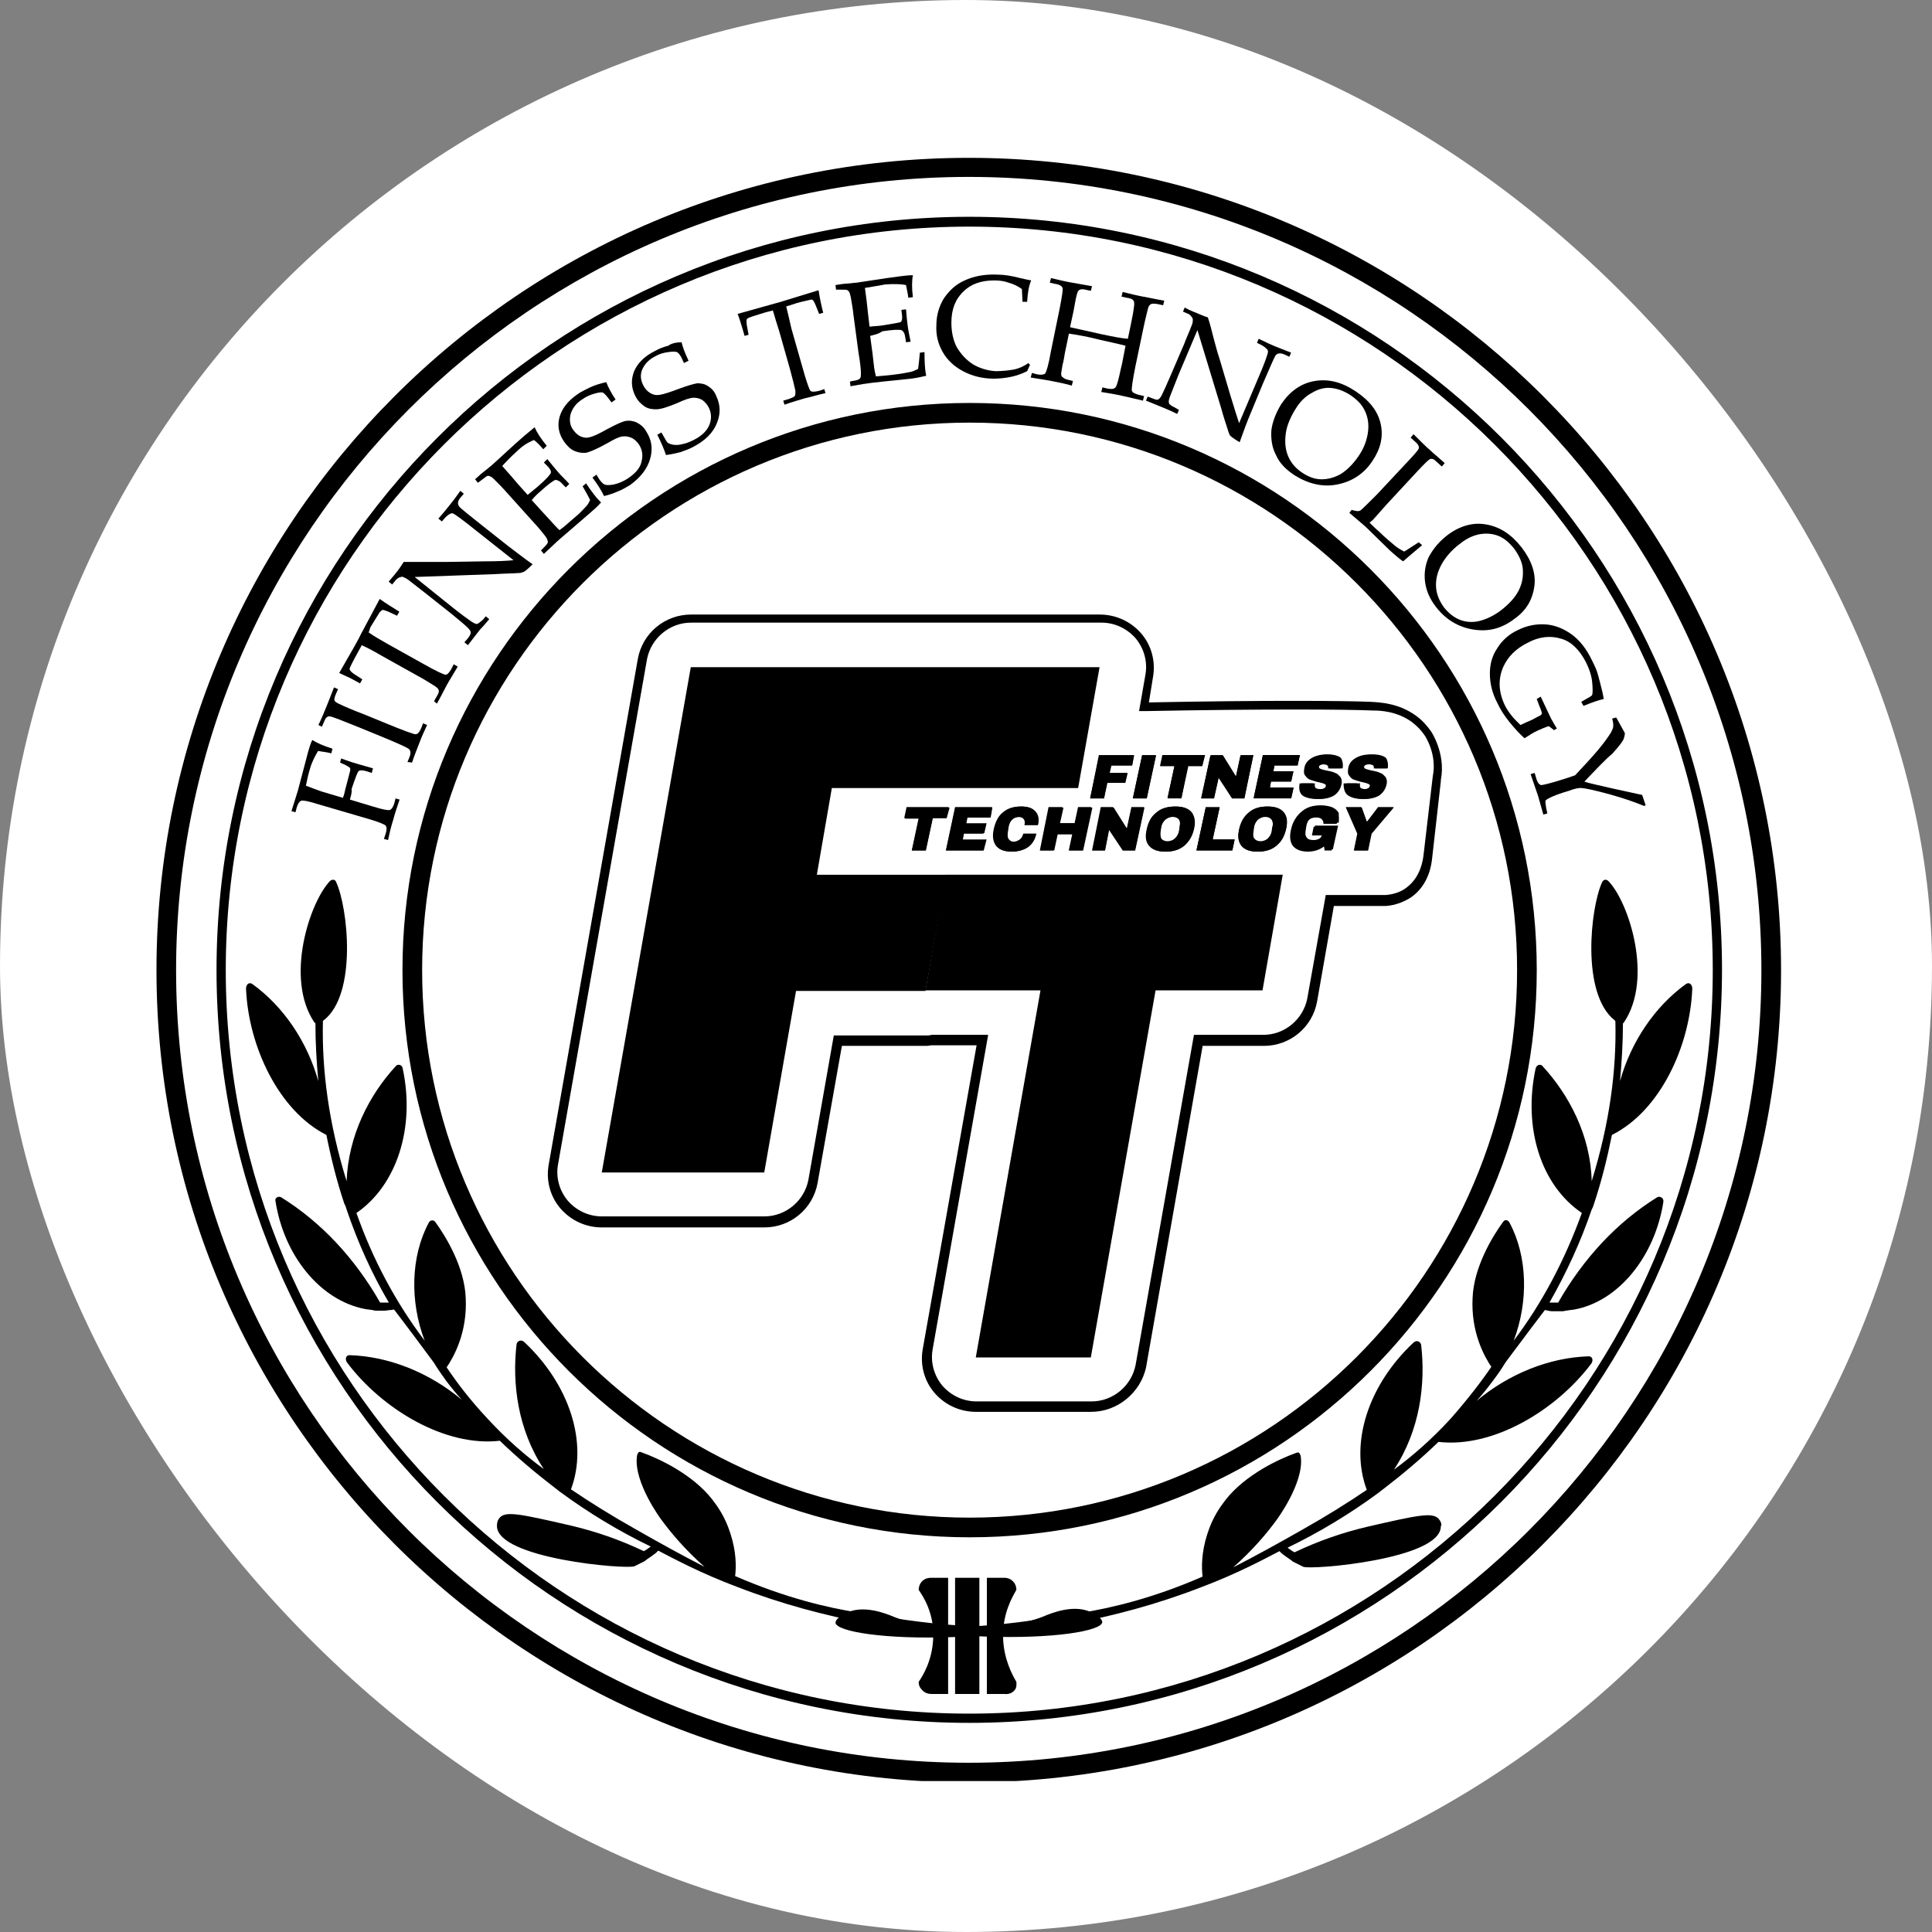
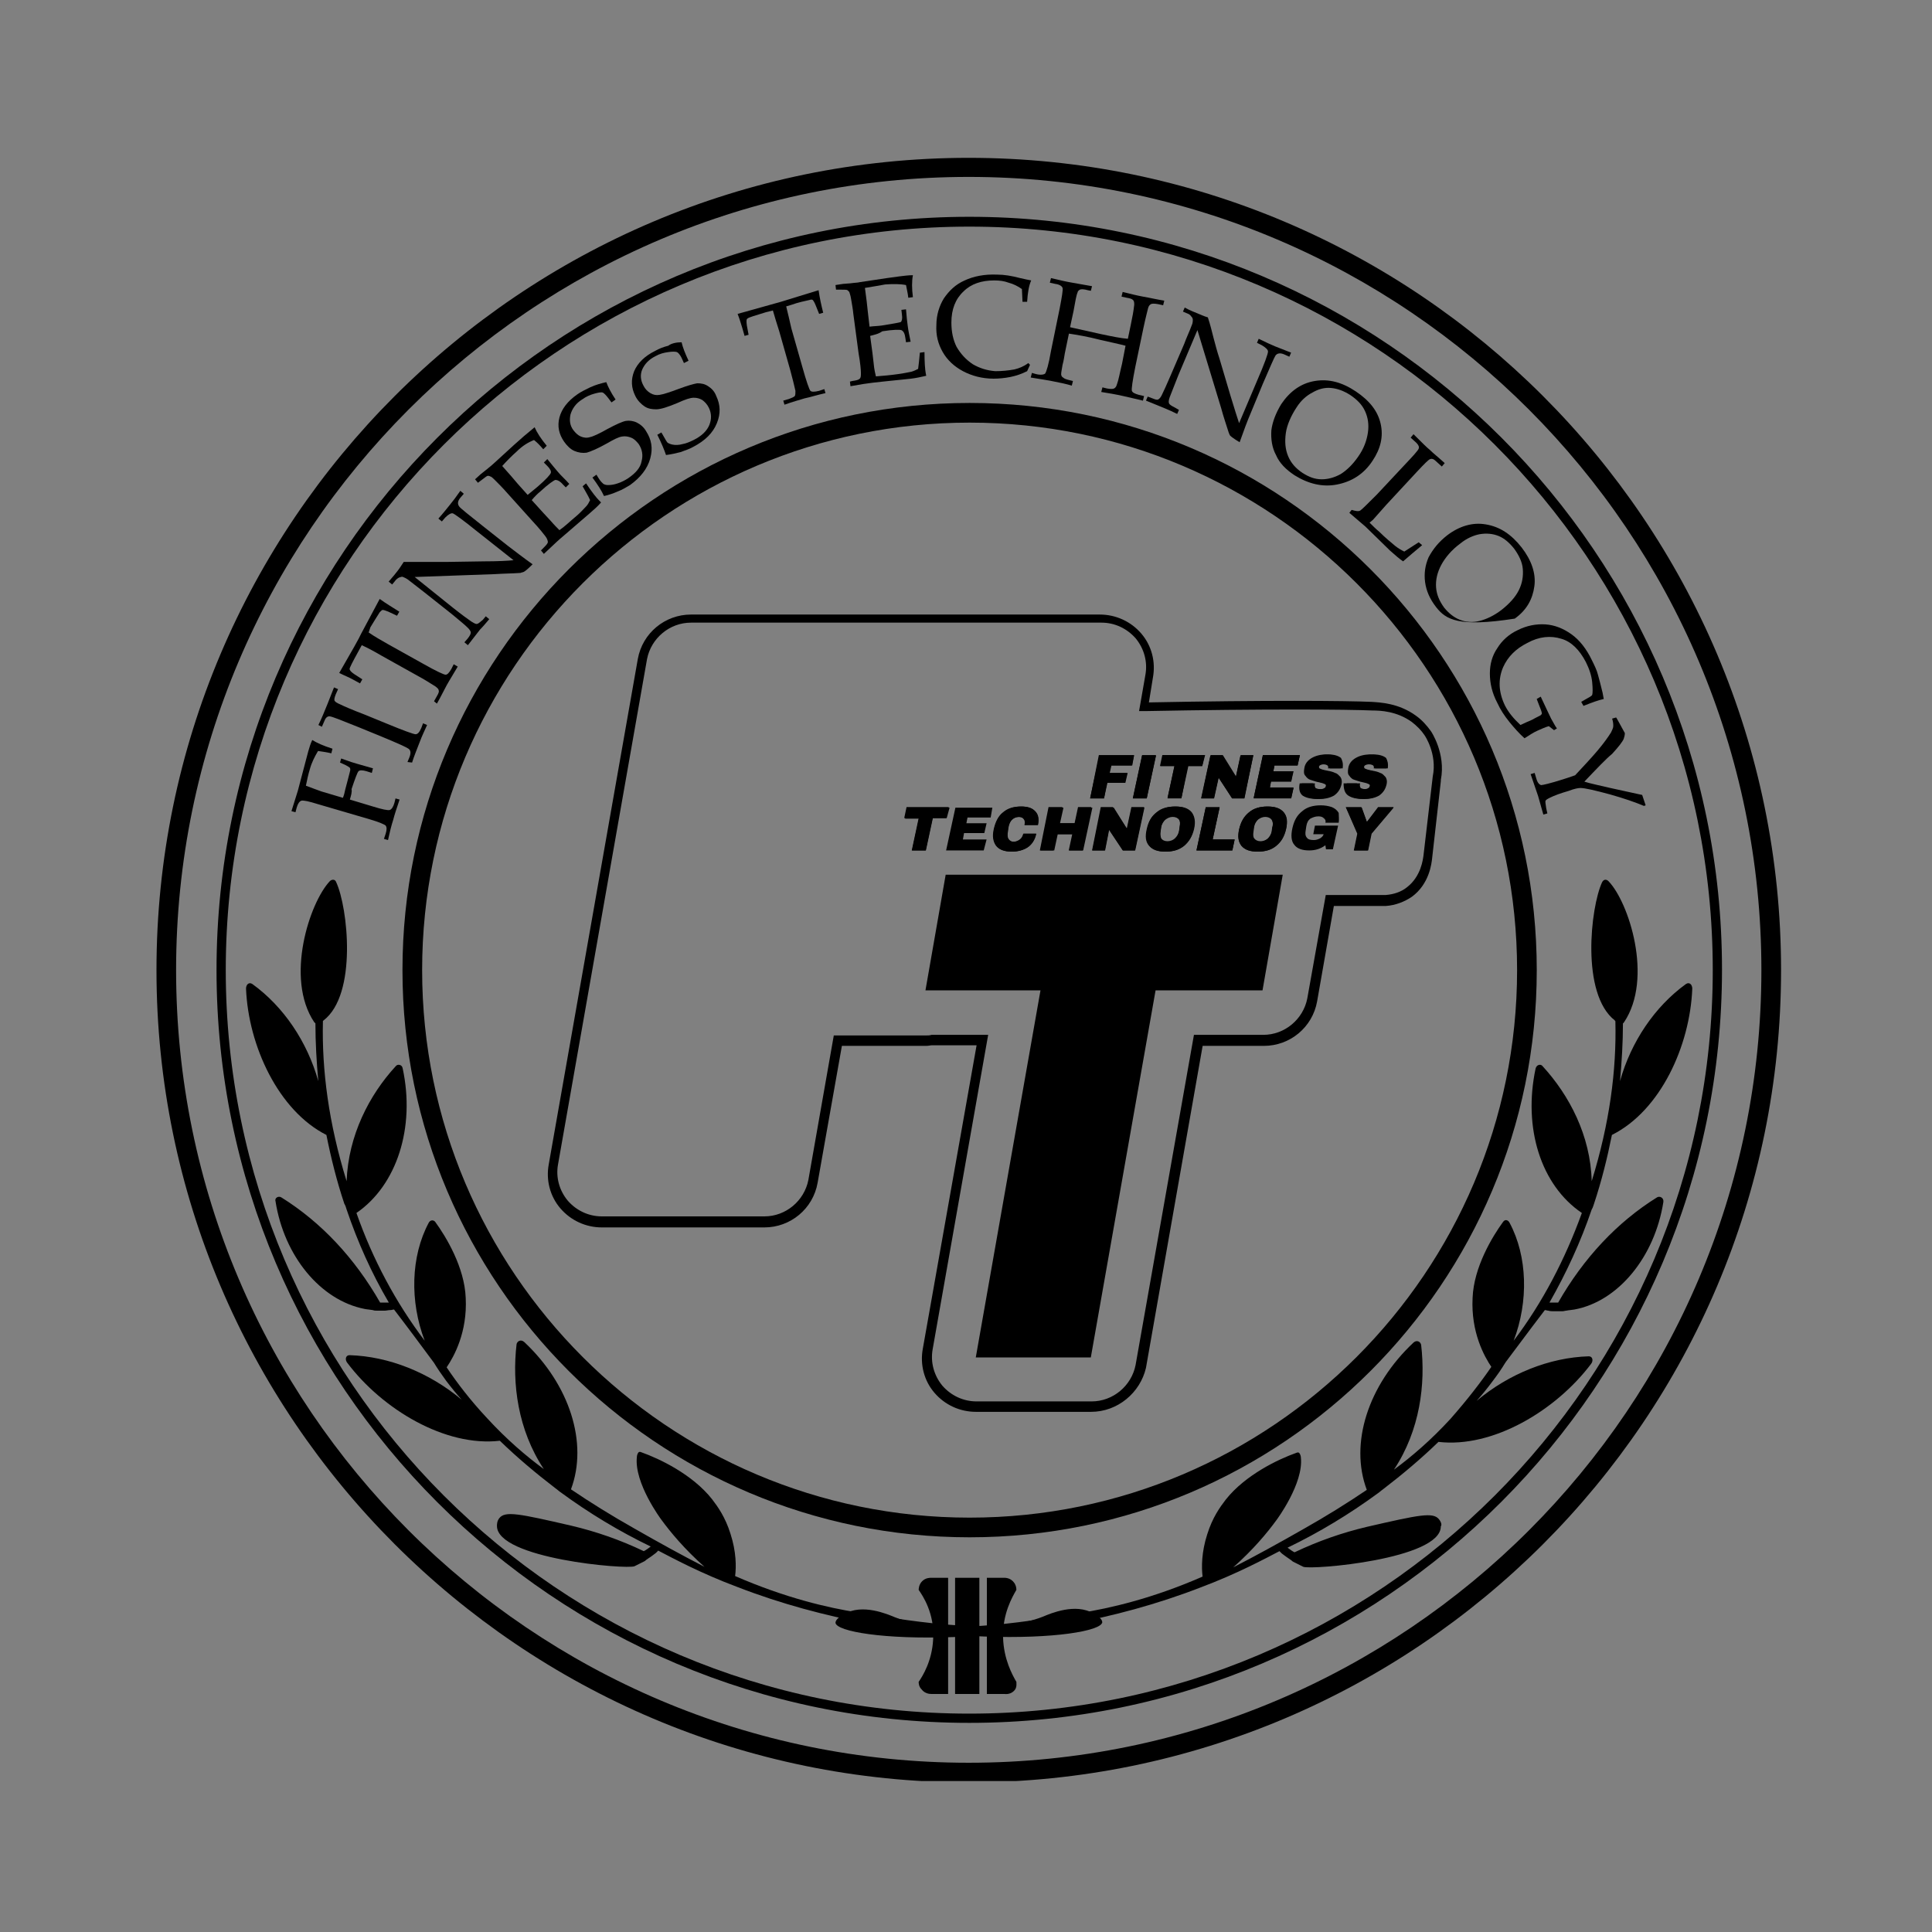
<svg xmlns="http://www.w3.org/2000/svg" version="1.1" width="1000" height="1000">
  <rect width="100%" height="100%" fill="#808080" stroke="none" />
  <g clip-path="url(#SvgjsClipPath1047)">
-     <rect width="1000" height="1000" fill="#ffffff" />
    <g transform="matrix(28.125,0,0,28.125,50,50)">
      <svg version="1.1" width="32" height="32">
        <svg width="32" height="32" viewBox="0 0 32 32" fill="none">
          <g clip-path="url(#clip0_256_197)">
            <path d="M16.05 31.025C7.805 31.025 1.102 24.311 1.102 16.076C1.102 7.841 7.805 1.127 16.05 1.127C24.296 1.127 31 7.83 31 16.076C31 24.322 24.296 31.025 16.05 31.025ZM16.05 1.478C8.007 1.478 1.463 8.032 1.463 16.076C1.463 24.12 8.007 30.663 16.05 30.663C24.094 30.663 30.638 24.12 30.638 16.076C30.638 8.032 24.094 1.478 16.05 1.478Z" fill="black" />
            <path d="M16.06 29.929C8.421 29.929 2.207 23.715 2.207 16.076C2.207 8.436 8.421 2.212 16.06 2.212C23.7 2.212 29.913 8.426 29.913 16.065C29.913 23.705 23.7 29.929 16.06 29.929ZM16.06 2.393C8.516 2.393 2.377 8.532 2.377 16.076C2.377 23.619 8.516 29.759 16.06 29.759C23.604 29.759 29.743 23.619 29.743 16.076C29.743 8.532 23.604 2.393 16.06 2.393Z" fill="black" />
            <path d="M4.661 12.937L5.086 13.065C5.256 13.118 5.363 13.139 5.395 13.129C5.427 13.118 5.459 13.075 5.48 13.001L5.501 12.916L5.576 12.937C5.522 13.097 5.48 13.224 5.459 13.309C5.427 13.405 5.395 13.533 5.363 13.682L5.288 13.661L5.32 13.565C5.342 13.49 5.342 13.448 5.32 13.416C5.299 13.395 5.203 13.352 5.022 13.299L4.075 13.022C3.905 12.969 3.809 12.948 3.767 12.958C3.735 12.969 3.703 13.011 3.682 13.086L3.66 13.171L3.586 13.15C3.628 13.011 3.671 12.884 3.703 12.777L3.894 12.054C3.916 11.979 3.937 11.905 3.969 11.841C4.054 11.894 4.171 11.947 4.341 12.001L4.32 12.086C4.235 12.065 4.15 12.054 4.075 12.043C4.012 12.15 3.958 12.256 3.926 12.373C3.894 12.479 3.873 12.575 3.852 12.682C3.958 12.724 4.054 12.756 4.139 12.788L4.533 12.905C4.554 12.852 4.565 12.809 4.575 12.756C4.607 12.628 4.639 12.522 4.661 12.426C4.671 12.394 4.671 12.373 4.661 12.352C4.65 12.341 4.618 12.32 4.575 12.299L4.48 12.256L4.501 12.181C4.65 12.235 4.746 12.267 4.788 12.277L5.086 12.362L5.065 12.447L4.969 12.416C4.895 12.394 4.841 12.394 4.82 12.416C4.799 12.437 4.756 12.554 4.692 12.745C4.703 12.799 4.682 12.863 4.661 12.937Z" fill="black" />
            <path d="M5.721 12.246L5.752 12.171C5.784 12.097 5.784 12.043 5.752 12.011C5.721 11.98 5.55 11.905 5.242 11.777L4.827 11.607C4.508 11.479 4.327 11.405 4.284 11.405C4.242 11.405 4.21 11.437 4.188 11.501L4.146 11.597L4.082 11.565C4.146 11.437 4.199 11.299 4.252 11.171C4.295 11.065 4.337 10.958 4.369 10.873L4.444 10.905L4.401 11.001C4.38 11.054 4.369 11.097 4.38 11.118C4.391 11.139 4.423 11.16 4.476 11.182C4.561 11.224 4.71 11.288 4.933 11.373L5.348 11.543C5.657 11.671 5.838 11.735 5.87 11.735C5.912 11.735 5.944 11.692 5.976 11.618L6.008 11.533L6.082 11.565C6.04 11.66 5.987 11.767 5.944 11.884C5.891 12.022 5.838 12.15 5.806 12.256L5.721 12.246Z" fill="black" />
            <path d="M5.007 9.862C5.114 9.937 5.231 10.001 5.359 10.075L6.008 10.437C6.252 10.575 6.391 10.639 6.423 10.639C6.454 10.639 6.486 10.607 6.529 10.533L6.572 10.447L6.646 10.49C6.572 10.618 6.497 10.735 6.444 10.831C6.391 10.926 6.337 11.043 6.263 11.171L6.21 11.128L6.263 11.033C6.295 10.979 6.306 10.947 6.295 10.926C6.295 10.905 6.274 10.884 6.231 10.852C6.146 10.799 6.029 10.724 5.891 10.65L5.242 10.288C5.114 10.213 4.997 10.149 4.88 10.096L4.816 10.213C4.71 10.405 4.656 10.511 4.656 10.533C4.656 10.554 4.678 10.586 4.741 10.628L4.89 10.724L4.848 10.799L4.71 10.724C4.656 10.692 4.571 10.66 4.465 10.607C4.699 10.203 4.837 9.958 4.869 9.884L5.21 9.245C5.327 9.33 5.454 9.405 5.571 9.479L5.529 9.554L5.369 9.479C5.316 9.458 5.284 9.447 5.263 9.447C5.252 9.447 5.231 9.469 5.21 9.49C5.156 9.575 5.103 9.66 5.039 9.766L5.007 9.862Z" fill="black" />
            <path d="M5.854 8.841L6.556 9.405C6.716 9.532 6.833 9.617 6.896 9.66C6.95 9.692 6.982 9.713 7.003 9.703C7.024 9.703 7.056 9.671 7.109 9.628L7.162 9.564L7.226 9.617C7.162 9.692 7.109 9.756 7.056 9.809C7.024 9.851 6.95 9.947 6.833 10.096L6.769 10.043L6.833 9.969C6.865 9.926 6.886 9.894 6.886 9.862C6.886 9.841 6.865 9.809 6.833 9.777C6.769 9.713 6.662 9.628 6.535 9.522L6.024 9.117C5.928 9.043 5.833 8.968 5.737 8.894C5.694 8.862 5.662 8.851 5.641 8.841C5.62 8.83 5.598 8.841 5.567 8.851C5.545 8.862 5.513 8.883 5.492 8.915L5.439 8.979L5.375 8.926C5.449 8.841 5.503 8.777 5.535 8.734C5.577 8.681 5.609 8.628 5.652 8.564C5.79 8.564 5.918 8.564 6.045 8.564C6.173 8.564 6.301 8.564 6.428 8.564L7.131 8.553C7.386 8.553 7.567 8.543 7.673 8.532L7.014 8.011C6.737 7.787 6.588 7.681 6.556 7.67C6.524 7.66 6.471 7.692 6.418 7.745L6.354 7.819L6.29 7.766C6.386 7.66 6.45 7.575 6.503 7.511C6.556 7.447 6.62 7.362 6.694 7.255L6.758 7.309L6.694 7.383C6.641 7.447 6.641 7.5 6.673 7.543C6.694 7.575 6.843 7.692 7.109 7.904L7.567 8.266C7.694 8.362 7.843 8.479 8.024 8.607C7.939 8.692 7.886 8.734 7.865 8.745C7.843 8.756 7.822 8.756 7.801 8.766C7.652 8.777 7.503 8.777 7.333 8.788L5.854 8.841Z" fill="black" />
            <path d="M8.008 7.426L8.22 7.66L8.348 7.798C8.422 7.884 8.486 7.947 8.518 7.979C8.625 7.905 8.72 7.809 8.837 7.713C8.912 7.649 8.965 7.586 9.008 7.543C9.04 7.511 9.061 7.469 9.082 7.426C9.05 7.352 8.997 7.266 8.944 7.171L9.008 7.118C9.114 7.277 9.199 7.384 9.242 7.426L9.284 7.469C9.22 7.543 9.146 7.607 9.072 7.671L8.912 7.809C8.742 7.958 8.614 8.064 8.529 8.139C8.454 8.203 8.359 8.299 8.231 8.416L8.178 8.352L8.21 8.32C8.263 8.267 8.295 8.235 8.305 8.203C8.305 8.181 8.295 8.139 8.263 8.096C8.231 8.054 8.157 7.958 8.029 7.82L7.55 7.288C7.476 7.203 7.401 7.128 7.348 7.075C7.295 7.022 7.263 6.99 7.241 6.99C7.231 6.979 7.21 6.979 7.199 6.979C7.188 6.979 7.156 7 7.103 7.043L7.018 7.107L6.965 7.043L7.071 6.947L7.178 6.862C7.241 6.809 7.284 6.777 7.316 6.745L7.688 6.405L7.869 6.245C7.933 6.192 7.997 6.139 8.061 6.085C8.103 6.181 8.178 6.298 8.284 6.426L8.22 6.49C8.157 6.415 8.103 6.362 8.05 6.32C7.944 6.362 7.837 6.426 7.731 6.532C7.646 6.607 7.55 6.703 7.465 6.798C7.518 6.862 7.571 6.915 7.625 6.979L7.752 7.128L7.933 7.33C7.997 7.277 8.061 7.224 8.114 7.181C8.274 7.043 8.348 6.958 8.359 6.926C8.369 6.894 8.348 6.852 8.295 6.798L8.231 6.734L8.295 6.671C8.38 6.777 8.444 6.852 8.497 6.915C8.55 6.979 8.625 7.043 8.699 7.128L8.635 7.192L8.582 7.139C8.529 7.075 8.476 7.054 8.444 7.054C8.412 7.064 8.316 7.128 8.167 7.266C8.114 7.309 8.061 7.362 8.008 7.426Z" fill="black" />
            <path d="M9.38 5.255C9.412 5.34 9.465 5.447 9.551 5.575L9.476 5.628L9.412 5.543C9.37 5.489 9.338 5.458 9.316 5.447C9.285 5.436 9.231 5.447 9.157 5.468C9.082 5.489 9.008 5.521 8.933 5.575C8.816 5.649 8.753 5.745 8.721 5.851C8.699 5.958 8.71 6.053 8.774 6.138C8.816 6.192 8.859 6.234 8.912 6.256C8.965 6.277 9.019 6.287 9.082 6.266C9.136 6.256 9.253 6.202 9.402 6.117C9.561 6.032 9.678 5.979 9.742 5.968C9.806 5.958 9.88 5.968 9.944 6C10.008 6.032 10.072 6.085 10.114 6.16C10.21 6.309 10.242 6.468 10.189 6.66C10.136 6.851 10.008 7.011 9.817 7.149C9.742 7.192 9.678 7.234 9.593 7.266C9.519 7.298 9.434 7.33 9.338 7.351C9.295 7.256 9.221 7.139 9.125 7.011L9.199 6.958L9.231 7.011C9.274 7.085 9.316 7.117 9.327 7.128C9.348 7.139 9.37 7.149 9.412 7.149C9.476 7.149 9.529 7.139 9.593 7.117C9.657 7.096 9.721 7.064 9.785 7.022C9.923 6.926 10.008 6.83 10.029 6.713C10.061 6.596 10.04 6.49 9.976 6.394C9.934 6.341 9.891 6.298 9.838 6.277C9.785 6.256 9.731 6.245 9.668 6.256C9.604 6.266 9.519 6.309 9.391 6.383C9.221 6.479 9.093 6.532 9.019 6.553C8.944 6.564 8.87 6.553 8.795 6.522C8.721 6.49 8.657 6.426 8.604 6.351C8.508 6.213 8.476 6.064 8.518 5.904C8.561 5.745 8.667 5.606 8.848 5.479C8.923 5.426 8.997 5.394 9.082 5.351C9.199 5.298 9.285 5.277 9.38 5.255Z" fill="black" />
            <path d="M10.766 4.521C10.787 4.617 10.83 4.723 10.894 4.861L10.809 4.904L10.766 4.808C10.734 4.744 10.702 4.713 10.681 4.702C10.649 4.691 10.596 4.691 10.521 4.702C10.436 4.713 10.362 4.734 10.287 4.776C10.159 4.84 10.085 4.925 10.042 5.021C10 5.117 10.011 5.223 10.064 5.319C10.096 5.383 10.138 5.425 10.191 5.457C10.245 5.489 10.298 5.5 10.362 5.489C10.425 5.479 10.532 5.447 10.702 5.383C10.872 5.319 10.989 5.287 11.053 5.276C11.128 5.276 11.191 5.287 11.255 5.33C11.319 5.372 11.372 5.425 11.404 5.511C11.479 5.67 11.489 5.83 11.415 6.011C11.341 6.191 11.202 6.33 10.979 6.447C10.904 6.489 10.83 6.511 10.745 6.543C10.659 6.564 10.574 6.585 10.479 6.596C10.447 6.5 10.394 6.372 10.319 6.223L10.394 6.181L10.425 6.234C10.468 6.308 10.489 6.351 10.511 6.372C10.532 6.383 10.553 6.394 10.596 6.404C10.649 6.415 10.713 6.415 10.787 6.394C10.851 6.383 10.925 6.351 10.989 6.319C11.138 6.245 11.234 6.149 11.277 6.042C11.319 5.936 11.319 5.83 11.266 5.723C11.234 5.659 11.191 5.617 11.149 5.585C11.096 5.553 11.043 5.542 10.989 5.542C10.925 5.542 10.83 5.574 10.691 5.638C10.511 5.713 10.383 5.755 10.298 5.755C10.223 5.755 10.149 5.745 10.085 5.702C10.021 5.659 9.957 5.596 9.915 5.511C9.84 5.362 9.83 5.213 9.893 5.053C9.957 4.904 10.085 4.776 10.277 4.681C10.351 4.638 10.436 4.606 10.521 4.585C10.574 4.542 10.67 4.521 10.766 4.521Z" fill="black" />
            <path d="M12.691 3.861C12.723 3.989 12.755 4.127 12.786 4.265L12.989 4.978C13.063 5.244 13.116 5.393 13.137 5.415C13.159 5.436 13.212 5.436 13.297 5.415L13.393 5.383L13.414 5.457C13.265 5.489 13.137 5.532 13.031 5.553C12.925 5.585 12.808 5.617 12.659 5.67L12.637 5.595L12.744 5.564C12.797 5.542 12.829 5.532 12.85 5.51C12.861 5.489 12.861 5.457 12.861 5.415C12.84 5.319 12.808 5.191 12.765 5.032L12.563 4.319C12.52 4.18 12.478 4.053 12.446 3.936L12.318 3.968C12.116 4.031 11.999 4.063 11.978 4.085C11.957 4.095 11.957 4.138 11.967 4.212L11.999 4.383L11.925 4.404L11.882 4.255C11.861 4.191 11.839 4.106 11.797 3.999C12.254 3.872 12.52 3.797 12.595 3.776L13.287 3.563C13.308 3.712 13.34 3.851 13.372 3.978L13.297 3.999L13.233 3.84C13.212 3.787 13.191 3.755 13.18 3.744C13.169 3.733 13.148 3.733 13.116 3.744C13.021 3.765 12.914 3.787 12.797 3.829L12.691 3.861Z" fill="black" />
            <path d="M14.236 4.404L14.279 4.723L14.3 4.904C14.31 5.021 14.332 5.107 14.342 5.149C14.47 5.138 14.608 5.128 14.747 5.107C14.842 5.096 14.928 5.075 14.992 5.064C15.034 5.053 15.077 5.032 15.119 5.011C15.13 4.936 15.14 4.83 15.151 4.713L15.236 4.702C15.236 4.894 15.247 5.021 15.258 5.085L15.268 5.138C15.172 5.16 15.077 5.181 14.981 5.192L14.779 5.213C14.555 5.234 14.385 5.255 14.279 5.266C14.183 5.277 14.044 5.298 13.874 5.33L13.864 5.245L13.906 5.234C13.981 5.224 14.023 5.213 14.044 5.192C14.066 5.17 14.066 5.138 14.066 5.085C14.066 5.032 14.055 4.904 14.023 4.723L13.928 4.011C13.917 3.894 13.896 3.798 13.885 3.723C13.874 3.649 13.853 3.606 13.853 3.596C13.842 3.585 13.832 3.574 13.821 3.564C13.81 3.553 13.768 3.553 13.704 3.553H13.608L13.598 3.468L13.736 3.447L13.874 3.436C13.949 3.425 14.013 3.425 14.044 3.415L14.545 3.34L14.779 3.308C14.864 3.298 14.938 3.287 15.023 3.287C15.002 3.394 15.002 3.532 15.023 3.691L14.938 3.702C14.928 3.606 14.906 3.532 14.896 3.468C14.789 3.447 14.662 3.447 14.513 3.457C14.396 3.479 14.268 3.5 14.14 3.521C14.151 3.606 14.162 3.681 14.172 3.766L14.194 3.968L14.225 4.234C14.31 4.223 14.385 4.223 14.449 4.213C14.651 4.181 14.768 4.16 14.8 4.149C14.821 4.128 14.832 4.085 14.821 4.011L14.811 3.925L14.896 3.915C14.906 4.043 14.917 4.149 14.928 4.223C14.938 4.309 14.96 4.404 14.981 4.511L14.896 4.521L14.885 4.447C14.874 4.362 14.853 4.319 14.811 4.298C14.779 4.287 14.662 4.287 14.46 4.319C14.385 4.372 14.31 4.383 14.236 4.404Z" fill="black" />
            <path d="M17.04 3.776L17.029 3.542C16.955 3.489 16.87 3.447 16.785 3.425C16.7 3.393 16.614 3.383 16.519 3.383C16.285 3.383 16.093 3.447 15.955 3.585C15.806 3.723 15.731 3.915 15.731 4.159C15.731 4.33 15.763 4.479 15.827 4.606C15.902 4.734 15.997 4.84 16.125 4.925C16.253 5 16.391 5.042 16.54 5.053C16.657 5.053 16.774 5.042 16.891 5.021C16.976 5 17.061 4.968 17.146 4.904L17.178 4.936C17.157 4.979 17.146 5.011 17.125 5.053C17.019 5.106 16.923 5.138 16.817 5.16C16.71 5.181 16.604 5.191 16.508 5.191C16.295 5.191 16.104 5.138 15.944 5.053C15.785 4.968 15.657 4.851 15.572 4.702C15.487 4.553 15.444 4.393 15.455 4.202C15.455 4.021 15.508 3.851 15.593 3.713C15.689 3.574 15.806 3.457 15.976 3.383C16.136 3.308 16.338 3.266 16.572 3.276C16.7 3.276 16.838 3.298 16.997 3.34C17.083 3.361 17.146 3.372 17.2 3.383C17.157 3.478 17.136 3.606 17.125 3.776H17.04Z" fill="black" />
            <path d="M17.894 4.362L17.819 4.723C17.808 4.787 17.798 4.862 17.777 4.936C17.755 5.053 17.745 5.117 17.755 5.128C17.755 5.138 17.766 5.16 17.787 5.17C17.808 5.191 17.84 5.202 17.883 5.213L17.968 5.234L17.947 5.319C17.84 5.287 17.734 5.266 17.628 5.245C17.532 5.223 17.383 5.202 17.191 5.17L17.213 5.085L17.287 5.106C17.372 5.128 17.436 5.117 17.457 5.096C17.479 5.064 17.521 4.936 17.564 4.681L17.723 3.904C17.766 3.681 17.787 3.553 17.777 3.521C17.766 3.489 17.723 3.457 17.638 3.446L17.543 3.425L17.564 3.34C17.702 3.372 17.83 3.404 17.957 3.425C18.075 3.446 18.202 3.468 18.319 3.489L18.298 3.574L18.245 3.564C18.17 3.542 18.117 3.542 18.096 3.553C18.075 3.564 18.053 3.585 18.053 3.606C18.032 3.649 18.011 3.766 17.979 3.947L17.915 4.244C18.064 4.276 18.255 4.319 18.489 4.372C18.692 4.415 18.851 4.447 18.979 4.457L19.032 4.202C19.064 4.053 19.085 3.936 19.096 3.83C19.096 3.798 19.096 3.766 19.075 3.744C19.053 3.723 19.021 3.712 18.958 3.702L18.862 3.681L18.883 3.595C19.011 3.627 19.139 3.659 19.256 3.681C19.383 3.702 19.511 3.734 19.649 3.755L19.628 3.84L19.532 3.819C19.468 3.808 19.426 3.808 19.404 3.819C19.383 3.83 19.362 3.851 19.351 3.893C19.341 3.936 19.309 4.053 19.266 4.255L19.117 4.968C19.064 5.234 19.043 5.383 19.053 5.415C19.064 5.447 19.107 5.468 19.181 5.489L19.277 5.511L19.256 5.596C19.139 5.564 19.021 5.543 18.894 5.511C18.756 5.479 18.617 5.457 18.489 5.436L18.511 5.351L18.596 5.372C18.66 5.383 18.702 5.383 18.724 5.372C18.745 5.362 18.766 5.34 18.777 5.298C18.809 5.213 18.83 5.085 18.872 4.915L18.936 4.585C18.819 4.553 18.66 4.521 18.479 4.479C18.234 4.415 18.032 4.383 17.894 4.362Z" fill="black" />
            <path d="M20.259 4.297L19.908 5.127C19.834 5.319 19.781 5.446 19.749 5.532C19.727 5.595 19.727 5.627 19.738 5.649C19.749 5.67 19.781 5.691 19.845 5.723L19.919 5.766L19.887 5.84C19.802 5.797 19.727 5.766 19.653 5.734C19.6 5.712 19.493 5.67 19.312 5.595L19.344 5.521L19.43 5.553C19.483 5.574 19.515 5.585 19.536 5.574C19.557 5.563 19.578 5.542 19.6 5.5C19.642 5.414 19.695 5.297 19.759 5.148L20.015 4.553C20.057 4.436 20.11 4.329 20.153 4.212C20.174 4.17 20.174 4.127 20.174 4.106C20.174 4.084 20.164 4.063 20.142 4.042C20.132 4.021 20.1 3.999 20.068 3.989L19.993 3.957L20.025 3.882C20.121 3.936 20.206 3.967 20.259 3.989C20.313 4.01 20.377 4.042 20.451 4.063C20.494 4.191 20.525 4.319 20.557 4.446C20.589 4.563 20.621 4.691 20.664 4.819L20.866 5.5C20.94 5.744 20.994 5.915 21.026 6.01L21.355 5.234C21.494 4.914 21.558 4.734 21.558 4.691C21.558 4.659 21.515 4.616 21.441 4.574L21.355 4.531L21.387 4.457C21.515 4.521 21.611 4.563 21.685 4.595C21.76 4.627 21.855 4.659 21.983 4.712L21.951 4.787L21.855 4.744C21.781 4.712 21.728 4.723 21.696 4.765C21.674 4.797 21.6 4.968 21.462 5.287L21.238 5.829C21.174 5.978 21.111 6.149 21.036 6.361C20.93 6.298 20.877 6.255 20.866 6.244C20.855 6.234 20.845 6.212 20.834 6.181C20.791 6.042 20.738 5.893 20.696 5.734L20.259 4.297Z" fill="black" />
            <path d="M21.801 5.66C21.96 5.425 22.162 5.277 22.418 5.234C22.673 5.191 22.918 5.255 23.173 5.425C23.428 5.596 23.578 5.787 23.631 6.021C23.684 6.255 23.631 6.479 23.482 6.702C23.322 6.947 23.099 7.085 22.833 7.138C22.567 7.192 22.301 7.128 22.045 6.968C21.886 6.862 21.769 6.745 21.705 6.596C21.63 6.458 21.609 6.298 21.62 6.138C21.641 5.979 21.705 5.819 21.801 5.66ZM22.088 5.713C21.982 5.872 21.907 6.043 21.886 6.192C21.864 6.351 21.875 6.489 21.928 6.617C21.982 6.745 22.067 6.841 22.194 6.926C22.311 7 22.418 7.043 22.545 7.043C22.663 7.043 22.779 7.011 22.896 6.947C23.014 6.872 23.12 6.766 23.216 6.628C23.322 6.479 23.375 6.33 23.397 6.181C23.418 6.032 23.397 5.904 23.343 5.787C23.29 5.67 23.195 5.574 23.067 5.489C22.95 5.415 22.833 5.372 22.716 5.362C22.599 5.351 22.482 5.383 22.375 5.447C22.269 5.5 22.162 5.596 22.088 5.713Z" fill="black" />
            <path d="M23.427 7.841C23.491 7.904 23.544 7.958 23.608 8.011C23.725 8.128 23.821 8.202 23.895 8.266C23.948 8.309 24.002 8.341 24.066 8.373L24.331 8.202L24.395 8.255C24.268 8.362 24.151 8.458 24.044 8.553C23.98 8.511 23.895 8.436 23.799 8.351L23.353 7.915C23.289 7.862 23.193 7.777 23.055 7.66L23.097 7.606C23.172 7.628 23.225 7.638 23.257 7.617C23.289 7.596 23.384 7.5 23.555 7.33L24.044 6.808C24.225 6.617 24.321 6.511 24.331 6.479C24.342 6.447 24.331 6.415 24.289 6.372L24.183 6.276L24.236 6.213C24.385 6.362 24.48 6.457 24.534 6.5C24.598 6.564 24.693 6.638 24.81 6.745L24.757 6.808L24.64 6.702C24.608 6.67 24.576 6.66 24.544 6.67C24.512 6.681 24.438 6.755 24.299 6.904L23.736 7.511L23.491 7.787L23.427 7.841Z" fill="black" />
-             <path d="M24.854 8.075C25.077 7.905 25.322 7.83 25.567 7.873C25.822 7.915 26.035 8.054 26.226 8.298C26.407 8.532 26.492 8.777 26.46 9.011C26.428 9.245 26.322 9.448 26.099 9.607C25.864 9.788 25.62 9.852 25.343 9.809C25.067 9.767 24.832 9.628 24.651 9.394C24.535 9.245 24.471 9.096 24.449 8.937C24.428 8.777 24.449 8.628 24.513 8.479C24.598 8.32 24.705 8.192 24.854 8.075ZM25.098 8.224C24.939 8.341 24.822 8.479 24.747 8.618C24.673 8.756 24.641 8.894 24.651 9.033C24.662 9.171 24.715 9.288 24.8 9.405C24.886 9.511 24.981 9.586 25.088 9.628C25.194 9.671 25.322 9.682 25.45 9.65C25.577 9.618 25.715 9.554 25.854 9.448C26.003 9.33 26.109 9.213 26.173 9.086C26.237 8.958 26.258 8.83 26.247 8.692C26.237 8.564 26.173 8.437 26.088 8.32C26.003 8.213 25.907 8.128 25.801 8.086C25.694 8.043 25.577 8.032 25.45 8.054C25.343 8.075 25.215 8.128 25.098 8.224Z" fill="black" />
+             <path d="M24.854 8.075C25.077 7.905 25.322 7.83 25.567 7.873C25.822 7.915 26.035 8.054 26.226 8.298C26.407 8.532 26.492 8.777 26.46 9.011C26.428 9.245 26.322 9.448 26.099 9.607C25.067 9.767 24.832 9.628 24.651 9.394C24.535 9.245 24.471 9.096 24.449 8.937C24.428 8.777 24.449 8.628 24.513 8.479C24.598 8.32 24.705 8.192 24.854 8.075ZM25.098 8.224C24.939 8.341 24.822 8.479 24.747 8.618C24.673 8.756 24.641 8.894 24.651 9.033C24.662 9.171 24.715 9.288 24.8 9.405C24.886 9.511 24.981 9.586 25.088 9.628C25.194 9.671 25.322 9.682 25.45 9.65C25.577 9.618 25.715 9.554 25.854 9.448C26.003 9.33 26.109 9.213 26.173 9.086C26.237 8.958 26.258 8.83 26.247 8.692C26.237 8.564 26.173 8.437 26.088 8.32C26.003 8.213 25.907 8.128 25.801 8.086C25.694 8.043 25.577 8.032 25.45 8.054C25.343 8.075 25.215 8.128 25.098 8.224Z" fill="black" />
            <path d="M26.726 11.586C26.651 11.607 26.588 11.639 26.513 11.671C26.439 11.703 26.364 11.756 26.279 11.809C26.183 11.724 26.098 11.628 26.002 11.511C25.907 11.394 25.832 11.277 25.779 11.16C25.683 10.979 25.641 10.798 25.641 10.617C25.641 10.447 25.683 10.288 25.779 10.149C25.864 10.011 25.992 9.894 26.151 9.82C26.322 9.734 26.492 9.703 26.662 9.713C26.832 9.724 26.992 9.788 27.141 9.894C27.29 10 27.418 10.16 27.524 10.383C27.566 10.469 27.609 10.554 27.63 10.639C27.652 10.724 27.683 10.83 27.715 10.969L27.737 11.086C27.641 11.107 27.524 11.149 27.364 11.213L27.322 11.139L27.396 11.096C27.471 11.054 27.513 11.033 27.524 11.011C27.535 10.979 27.535 10.894 27.524 10.777C27.513 10.66 27.471 10.532 27.407 10.405C27.29 10.181 27.141 10.032 26.96 9.979C26.758 9.915 26.545 9.937 26.332 10.054C26.119 10.16 25.971 10.309 25.885 10.501C25.79 10.724 25.8 10.958 25.917 11.203C25.981 11.33 26.077 11.447 26.204 11.565C26.268 11.533 26.343 11.501 26.417 11.469C26.513 11.415 26.566 11.394 26.577 11.384C26.588 11.373 26.598 11.362 26.598 11.352C26.598 11.341 26.588 11.299 26.556 11.224L26.503 11.086L26.577 11.043C26.662 11.224 26.726 11.362 26.768 11.447C26.811 11.522 26.843 11.586 26.875 11.628L26.822 11.66L26.726 11.586Z" fill="black" />
            <path d="M27.38 12.607C27.476 12.639 27.636 12.671 27.859 12.724L28.444 12.852L28.508 13.043L28.476 13.054C28.327 12.99 28.114 12.916 27.848 12.841C27.572 12.767 27.391 12.724 27.306 12.724C27.274 12.724 27.199 12.735 27.093 12.777C26.944 12.82 26.827 12.862 26.742 12.905C26.699 12.926 26.667 12.947 26.667 12.958C26.657 12.969 26.667 13.022 26.678 13.097L26.699 13.192L26.625 13.213C26.582 13.065 26.55 12.947 26.529 12.873L26.391 12.469L26.465 12.447L26.497 12.554C26.518 12.628 26.55 12.66 26.582 12.671C26.614 12.671 26.752 12.639 26.986 12.565C27.05 12.543 27.125 12.522 27.21 12.49C27.369 12.32 27.508 12.171 27.625 12.033C27.742 11.894 27.816 11.788 27.87 11.703C27.891 11.66 27.912 11.617 27.912 11.586C27.912 11.554 27.912 11.511 27.891 11.447L27.965 11.426C27.987 11.458 28.018 11.522 28.072 11.617L28.125 11.713C28.125 11.756 28.114 11.788 28.104 11.82C28.082 11.873 28.008 11.969 27.891 12.096C27.774 12.192 27.614 12.362 27.38 12.607Z" fill="black" />
-             <path d="M9.297 19.8H12.287L12.872 16.459H15.255L15.638 14.321H13.255L13.531 12.725H18.064L18.458 10.501H10.935L9.297 19.8Z" fill="black" />
            <path d="M15.626 14.32L15.254 16.448H17.371L16.18 23.204H18.297L19.489 16.448H21.457L21.829 14.32H15.626Z" fill="black" />
            <path d="M23.465 13.565L23.401 13.873H23.146L23.21 13.565L22.997 13.086H23.284L23.38 13.352L23.593 13.086H23.87L23.465 13.565ZM22.859 13.363H22.614C22.625 13.331 22.614 13.299 22.582 13.278C22.561 13.256 22.529 13.246 22.486 13.246C22.422 13.246 22.38 13.267 22.337 13.288C22.295 13.32 22.274 13.363 22.263 13.427L22.252 13.501C22.242 13.554 22.242 13.607 22.274 13.639C22.295 13.671 22.337 13.682 22.401 13.682C22.444 13.682 22.476 13.671 22.518 13.65C22.55 13.629 22.572 13.607 22.582 13.575H22.391L22.422 13.416H22.848L22.752 13.852H22.625L22.614 13.778C22.529 13.841 22.433 13.873 22.316 13.873C22.189 13.873 22.093 13.841 22.04 13.767C21.986 13.703 21.976 13.597 22.008 13.458C22.04 13.32 22.093 13.224 22.189 13.15C22.274 13.075 22.391 13.043 22.529 13.043C22.603 13.043 22.667 13.054 22.731 13.075C22.784 13.097 22.827 13.129 22.859 13.182C22.859 13.246 22.869 13.299 22.859 13.363ZM21.625 13.309C21.603 13.278 21.561 13.256 21.508 13.256C21.454 13.256 21.412 13.278 21.369 13.309C21.337 13.341 21.305 13.384 21.295 13.448L21.284 13.522C21.273 13.575 21.273 13.618 21.295 13.661C21.316 13.693 21.359 13.714 21.412 13.714C21.465 13.714 21.508 13.693 21.55 13.661C21.582 13.629 21.614 13.586 21.625 13.522L21.635 13.448C21.657 13.384 21.646 13.341 21.625 13.309ZM21.891 13.48C21.859 13.618 21.805 13.714 21.71 13.788C21.625 13.863 21.508 13.895 21.369 13.895C21.231 13.895 21.135 13.863 21.071 13.788C21.008 13.714 20.997 13.618 21.029 13.48C21.061 13.341 21.114 13.246 21.21 13.171C21.295 13.097 21.412 13.065 21.55 13.065C21.688 13.065 21.784 13.097 21.848 13.171C21.912 13.246 21.922 13.341 21.891 13.48ZM20.944 13.671L20.901 13.873H20.241L20.412 13.086H20.667L20.539 13.671H20.944ZM19.922 13.309C19.901 13.278 19.858 13.256 19.805 13.256C19.752 13.256 19.709 13.278 19.667 13.309C19.635 13.341 19.603 13.384 19.592 13.448L19.582 13.522C19.571 13.575 19.571 13.618 19.592 13.661C19.614 13.693 19.656 13.714 19.709 13.714C19.763 13.714 19.805 13.693 19.848 13.661C19.88 13.629 19.912 13.586 19.922 13.522L19.933 13.448C19.944 13.384 19.944 13.341 19.922 13.309ZM20.188 13.48C20.156 13.618 20.103 13.714 20.007 13.788C19.922 13.863 19.805 13.895 19.667 13.895C19.529 13.895 19.433 13.863 19.369 13.788C19.305 13.714 19.294 13.618 19.326 13.48C19.358 13.341 19.412 13.246 19.507 13.171C19.592 13.097 19.709 13.065 19.848 13.065C19.986 13.065 20.082 13.097 20.146 13.171C20.199 13.246 20.22 13.341 20.188 13.48ZM19.114 13.873H18.89L18.635 13.49L18.56 13.873H18.326L18.496 13.086H18.72L18.965 13.48L19.05 13.086H19.284L19.114 13.873ZM18.156 13.873H17.901L17.965 13.575H17.688L17.624 13.873H17.369L17.539 13.086H17.794L17.73 13.373H18.007L18.071 13.086H18.326L18.156 13.873ZM17.326 13.405H17.081C17.092 13.363 17.092 13.32 17.071 13.299C17.049 13.267 17.017 13.256 16.975 13.256C16.922 13.256 16.879 13.278 16.847 13.309C16.815 13.341 16.794 13.384 16.783 13.448L16.773 13.522C16.762 13.575 16.762 13.629 16.783 13.661C16.805 13.693 16.837 13.714 16.879 13.714C16.932 13.714 16.964 13.703 16.996 13.671C17.028 13.65 17.049 13.607 17.06 13.565H17.294C17.273 13.671 17.22 13.756 17.145 13.81C17.071 13.863 16.964 13.895 16.847 13.895C16.709 13.895 16.613 13.863 16.56 13.788C16.507 13.724 16.496 13.618 16.517 13.48C16.549 13.341 16.603 13.246 16.688 13.171C16.773 13.107 16.879 13.065 17.017 13.065C17.135 13.065 17.22 13.097 17.273 13.15C17.337 13.214 17.347 13.299 17.326 13.405ZM16.454 13.267H16.028L16.007 13.373H16.379L16.337 13.554H15.964L15.943 13.671H16.379L16.326 13.873H15.634L15.805 13.086H16.485L16.454 13.267ZM15.645 13.278H15.39L15.262 13.873H15.007L15.134 13.288H14.879L14.921 13.086H15.698L15.645 13.278ZM23.763 12.352V12.363H23.529C23.529 12.341 23.529 12.32 23.518 12.309C23.508 12.299 23.476 12.288 23.444 12.288C23.412 12.288 23.38 12.288 23.359 12.299C23.338 12.309 23.327 12.32 23.327 12.331C23.327 12.352 23.327 12.363 23.359 12.373C23.38 12.384 23.423 12.395 23.476 12.405C23.54 12.416 23.582 12.426 23.625 12.448C23.667 12.458 23.689 12.49 23.721 12.522C23.742 12.554 23.753 12.597 23.742 12.65C23.721 12.746 23.678 12.809 23.604 12.863C23.529 12.905 23.444 12.926 23.338 12.926C23.21 12.926 23.125 12.905 23.061 12.863C22.997 12.82 22.986 12.746 23.008 12.639H23.253C23.242 12.682 23.253 12.703 23.263 12.724C23.284 12.735 23.316 12.746 23.359 12.746C23.391 12.746 23.423 12.746 23.444 12.735C23.465 12.724 23.476 12.714 23.486 12.692C23.486 12.671 23.486 12.66 23.465 12.65C23.444 12.639 23.412 12.629 23.359 12.618C23.295 12.607 23.242 12.586 23.21 12.575C23.167 12.565 23.135 12.533 23.114 12.501C23.093 12.469 23.082 12.416 23.093 12.363C23.114 12.277 23.157 12.214 23.231 12.171C23.306 12.129 23.401 12.107 23.497 12.107C23.604 12.107 23.678 12.129 23.731 12.171C23.753 12.214 23.774 12.267 23.763 12.352ZM22.933 12.352V12.363H22.699C22.699 12.341 22.699 12.32 22.689 12.309C22.678 12.299 22.646 12.288 22.614 12.288C22.582 12.288 22.55 12.288 22.529 12.299C22.508 12.309 22.497 12.32 22.497 12.331C22.497 12.352 22.497 12.363 22.529 12.373C22.55 12.384 22.593 12.395 22.646 12.405C22.71 12.416 22.752 12.426 22.795 12.448C22.837 12.458 22.859 12.49 22.891 12.522C22.912 12.554 22.923 12.597 22.912 12.65C22.891 12.746 22.848 12.809 22.774 12.863C22.699 12.905 22.614 12.926 22.508 12.926C22.38 12.926 22.295 12.905 22.231 12.863C22.167 12.82 22.157 12.746 22.178 12.639H22.422C22.412 12.682 22.422 12.703 22.433 12.724C22.454 12.735 22.486 12.746 22.529 12.746C22.561 12.746 22.593 12.746 22.614 12.735C22.635 12.724 22.646 12.714 22.657 12.692C22.657 12.671 22.657 12.66 22.635 12.65C22.614 12.639 22.582 12.629 22.529 12.618C22.465 12.607 22.412 12.586 22.38 12.575C22.337 12.565 22.305 12.533 22.284 12.501C22.263 12.469 22.252 12.416 22.263 12.363C22.284 12.277 22.327 12.214 22.401 12.171C22.476 12.129 22.572 12.107 22.667 12.107C22.774 12.107 22.848 12.129 22.901 12.171C22.923 12.214 22.944 12.267 22.933 12.352ZM22.103 12.309H21.678L21.657 12.416H22.029L21.986 12.597H21.614L21.593 12.714H22.029L21.986 12.905H21.295L21.465 12.118H22.146L22.103 12.309ZM21.125 12.916H20.901L20.646 12.533L20.561 12.916H20.326L20.497 12.129H20.72L20.965 12.522L21.05 12.129H21.284L21.125 12.916ZM20.348 12.32H20.092L19.965 12.905H19.709L19.837 12.32H19.582L19.624 12.118H20.401L20.348 12.32ZM19.326 12.916H19.071L19.241 12.129H19.497L19.326 12.916ZM19.06 12.309H18.677L18.645 12.448H18.975L18.933 12.629H18.603L18.539 12.916H18.284L18.454 12.129H19.092L19.06 12.309Z" fill="black" />
-             <path d="M22.706 13.097C22.653 13.076 22.589 13.065 22.504 13.065C22.366 13.065 22.249 13.097 22.164 13.172C22.079 13.246 22.015 13.342 21.983 13.48C21.951 13.618 21.962 13.714 22.015 13.789C22.068 13.852 22.153 13.895 22.291 13.895C22.408 13.895 22.504 13.863 22.589 13.799L22.6 13.874H22.728L22.823 13.438H22.398L22.366 13.597H22.547C22.536 13.629 22.525 13.65 22.483 13.672C22.451 13.693 22.408 13.704 22.366 13.704C22.302 13.704 22.259 13.682 22.238 13.661C22.217 13.629 22.206 13.586 22.217 13.523L22.227 13.448C22.238 13.395 22.27 13.342 22.302 13.31C22.345 13.278 22.387 13.267 22.451 13.267C22.494 13.267 22.525 13.278 22.547 13.299C22.568 13.32 22.579 13.342 22.579 13.384H22.823C22.834 13.32 22.834 13.267 22.802 13.225C22.802 13.161 22.77 13.129 22.706 13.097Z" fill="black" />
            <path d="M19.709 12.916H19.964L20.081 12.32H20.347L20.39 12.118H19.613L19.57 12.32H19.836L19.709 12.916Z" fill="black" />
            <path d="M23.584 13.075L23.382 13.341H23.371L23.276 13.075H22.988L23.201 13.565L23.137 13.873H23.393L23.456 13.565L23.871 13.075H23.584Z" fill="black" />
            <path d="M19.326 12.916L19.496 12.118H19.241L19.07 12.916H19.326Z" fill="black" />
            <path d="M20.412 13.075L20.242 13.873H20.902L20.944 13.671H20.54L20.668 13.075H20.412Z" fill="black" />
            <path d="M22.027 12.725H21.591L21.612 12.608H21.985L22.017 12.416H21.655L21.676 12.31H22.102L22.144 12.118H21.463L21.293 12.916H21.985L22.027 12.725Z" fill="black" />
            <path d="M18.959 13.469L18.703 13.075H18.48L18.32 13.873H18.554L18.629 13.49L18.884 13.873H19.108L19.278 13.075H19.044L18.959 13.469Z" fill="black" />
            <path d="M20.566 12.916L20.651 12.533L20.896 12.916H21.119L21.29 12.118H21.055L20.97 12.512L20.726 12.118H20.502L20.332 12.916H20.566Z" fill="black" />
            <path d="M19.335 13.48C19.303 13.618 19.325 13.714 19.378 13.789C19.442 13.863 19.538 13.895 19.676 13.895C19.814 13.895 19.921 13.863 20.016 13.789C20.101 13.714 20.165 13.618 20.197 13.48C20.229 13.342 20.208 13.246 20.155 13.172C20.091 13.097 19.995 13.065 19.857 13.065C19.718 13.065 19.612 13.097 19.516 13.172C19.42 13.235 19.357 13.342 19.335 13.48ZM19.58 13.512L19.591 13.438C19.601 13.384 19.623 13.342 19.665 13.299C19.697 13.267 19.75 13.246 19.803 13.246C19.857 13.246 19.899 13.267 19.921 13.299C19.942 13.331 19.942 13.374 19.931 13.438L19.921 13.512C19.91 13.565 19.889 13.608 19.846 13.65C19.814 13.682 19.761 13.704 19.708 13.704C19.654 13.704 19.612 13.682 19.591 13.65C19.58 13.608 19.569 13.565 19.58 13.512Z" fill="black" />
            <path d="M22.864 12.171C22.811 12.129 22.726 12.107 22.63 12.107C22.524 12.107 22.439 12.129 22.364 12.171C22.29 12.214 22.237 12.277 22.226 12.363C22.215 12.426 22.215 12.469 22.247 12.501C22.269 12.533 22.301 12.565 22.343 12.575C22.386 12.586 22.428 12.607 22.492 12.618C22.545 12.629 22.577 12.639 22.599 12.65C22.62 12.66 22.63 12.671 22.62 12.692C22.62 12.714 22.599 12.724 22.577 12.735C22.556 12.746 22.524 12.746 22.492 12.746C22.45 12.746 22.418 12.735 22.396 12.724C22.375 12.714 22.375 12.682 22.386 12.639H22.141C22.12 12.746 22.141 12.82 22.194 12.863C22.258 12.905 22.343 12.926 22.471 12.926C22.577 12.926 22.662 12.905 22.737 12.863C22.811 12.82 22.854 12.746 22.875 12.65C22.886 12.597 22.875 12.554 22.854 12.522C22.833 12.49 22.801 12.469 22.758 12.448C22.715 12.437 22.673 12.416 22.609 12.405C22.556 12.395 22.524 12.384 22.492 12.373C22.471 12.363 22.46 12.352 22.46 12.331C22.46 12.32 22.471 12.299 22.492 12.299C22.513 12.288 22.535 12.288 22.577 12.288C22.609 12.288 22.641 12.299 22.652 12.309C22.662 12.32 22.673 12.341 22.662 12.363H22.896V12.352C22.939 12.267 22.918 12.214 22.864 12.171Z" fill="black" />
            <path d="M15.257 13.873L15.385 13.278H15.64L15.682 13.075H14.906L14.863 13.278H15.129L15.002 13.873H15.257Z" fill="black" />
            <path d="M21.548 13.065C21.41 13.065 21.303 13.097 21.208 13.172C21.122 13.246 21.059 13.342 21.027 13.48C20.995 13.618 21.016 13.714 21.069 13.789C21.133 13.863 21.229 13.895 21.367 13.895C21.506 13.895 21.612 13.863 21.708 13.789C21.793 13.714 21.857 13.618 21.889 13.48C21.921 13.342 21.899 13.246 21.846 13.172C21.782 13.097 21.686 13.065 21.548 13.065ZM21.644 13.438L21.633 13.512C21.622 13.565 21.601 13.608 21.559 13.65C21.527 13.682 21.474 13.704 21.42 13.704C21.367 13.704 21.325 13.682 21.303 13.65C21.282 13.618 21.282 13.576 21.293 13.512L21.303 13.438C21.314 13.384 21.335 13.342 21.378 13.299C21.41 13.267 21.463 13.246 21.516 13.246C21.569 13.246 21.612 13.267 21.633 13.299C21.644 13.342 21.654 13.384 21.644 13.438Z" fill="black" />
-             <path d="M16.448 13.267L16.48 13.075H15.799L15.629 13.873H16.32L16.363 13.682H15.927L15.948 13.565H16.32L16.363 13.384H15.991L16.012 13.267H16.448Z" fill="black" />
            <path d="M17.32 13.406C17.341 13.299 17.33 13.214 17.267 13.15C17.213 13.086 17.128 13.065 17.011 13.065C16.873 13.065 16.766 13.097 16.681 13.172C16.596 13.235 16.543 13.342 16.511 13.48C16.479 13.618 16.5 13.714 16.554 13.789C16.607 13.852 16.703 13.895 16.841 13.895C16.958 13.895 17.064 13.863 17.139 13.81C17.213 13.757 17.267 13.672 17.288 13.565H17.054C17.043 13.608 17.022 13.65 16.99 13.672C16.958 13.693 16.915 13.714 16.873 13.714C16.82 13.714 16.788 13.693 16.777 13.661C16.756 13.629 16.756 13.586 16.766 13.523L16.777 13.448C16.788 13.395 16.809 13.342 16.841 13.31C16.873 13.278 16.915 13.257 16.969 13.257C17.011 13.257 17.043 13.267 17.064 13.299C17.086 13.331 17.086 13.363 17.075 13.406H17.32Z" fill="black" />
            <path d="M18.147 13.873L18.306 13.075H18.062L17.998 13.373H17.71L17.774 13.075H17.519L17.359 13.873H17.604L17.668 13.575H17.955L17.891 13.873H18.147Z" fill="black" />
            <path d="M18.285 12.916H18.541L18.594 12.629H18.924L18.966 12.448H18.636L18.668 12.31H19.051L19.094 12.118H18.445L18.285 12.916Z" fill="black" />
            <path d="M18.302 24.205H16.184C15.886 24.205 15.61 24.077 15.418 23.853C15.227 23.63 15.152 23.332 15.205 23.045L16.195 17.459H15.376C15.344 17.459 15.312 17.47 15.269 17.47H13.716L13.269 19.991C13.184 20.47 12.769 20.811 12.29 20.811H9.3C9.002 20.811 8.726 20.683 8.534 20.459C8.343 20.236 8.268 19.938 8.321 19.651L9.96 10.351C10.045 9.873 10.46 9.532 10.939 9.532H18.461C18.759 9.532 19.036 9.66 19.227 9.883C19.419 10.107 19.493 10.405 19.44 10.692L19.366 11.149C21.504 11.107 23.004 11.118 23.462 11.139C23.611 11.149 23.962 11.16 24.281 11.394C24.388 11.469 24.483 11.575 24.558 11.681C24.558 11.681 24.834 12.086 24.739 12.575V12.597L24.579 14.012C24.568 14.118 24.526 14.49 24.207 14.725C24.068 14.82 23.898 14.884 23.728 14.895H22.77L22.462 16.65C22.377 17.129 21.962 17.47 21.483 17.47H20.355L19.312 23.396C19.206 23.853 18.791 24.205 18.302 24.205ZM16.301 17.267H16.408L15.386 23.055C15.344 23.29 15.408 23.534 15.567 23.726C15.727 23.907 15.95 24.013 16.195 24.013H18.312C18.706 24.013 19.046 23.726 19.121 23.343L20.195 17.267H21.472C21.866 17.267 22.206 16.98 22.281 16.597L22.621 14.693H23.728C23.866 14.682 24.005 14.639 24.111 14.554C24.377 14.352 24.409 14.033 24.419 13.969L24.59 12.511C24.675 12.096 24.441 11.756 24.441 11.756C24.377 11.66 24.302 11.586 24.207 11.511C23.93 11.309 23.622 11.298 23.483 11.298C23.026 11.277 21.483 11.267 19.291 11.309H19.185L19.302 10.639C19.344 10.405 19.28 10.16 19.121 9.968C18.961 9.788 18.738 9.681 18.493 9.681H10.939C10.545 9.681 10.205 9.968 10.13 10.351L8.492 19.651C8.449 19.885 8.513 20.13 8.673 20.321C8.832 20.502 9.056 20.608 9.3 20.608H12.29C12.684 20.608 13.024 20.321 13.099 19.938L13.567 17.278H15.269C15.301 17.278 15.333 17.278 15.365 17.267H16.301Z" fill="black" />
            <path d="M23.034 12.863C23.098 12.905 23.183 12.926 23.311 12.926C23.417 12.926 23.503 12.905 23.577 12.863C23.651 12.82 23.694 12.746 23.715 12.65C23.726 12.597 23.715 12.554 23.694 12.522C23.673 12.49 23.641 12.469 23.598 12.448C23.556 12.437 23.513 12.416 23.449 12.405C23.396 12.395 23.364 12.384 23.332 12.373C23.311 12.363 23.3 12.352 23.3 12.331C23.3 12.32 23.311 12.299 23.332 12.299C23.354 12.288 23.375 12.288 23.417 12.288C23.449 12.288 23.481 12.299 23.492 12.309C23.503 12.32 23.513 12.341 23.503 12.363H23.737V12.352C23.747 12.267 23.737 12.214 23.673 12.171C23.619 12.129 23.534 12.107 23.439 12.107C23.332 12.107 23.247 12.129 23.173 12.171C23.098 12.214 23.045 12.277 23.034 12.363C23.024 12.426 23.024 12.469 23.056 12.501C23.077 12.533 23.109 12.565 23.151 12.575C23.194 12.586 23.236 12.607 23.3 12.618C23.354 12.629 23.386 12.639 23.407 12.65C23.428 12.66 23.439 12.671 23.428 12.692C23.428 12.714 23.407 12.724 23.386 12.735C23.364 12.746 23.332 12.746 23.3 12.746C23.258 12.746 23.226 12.735 23.205 12.724C23.183 12.714 23.183 12.682 23.194 12.639H22.949C22.949 12.746 22.971 12.82 23.034 12.863Z" fill="black" />
            <path d="M16.067 26.514C10.31 26.514 5.629 21.832 5.629 16.076C5.629 10.32 10.31 5.638 16.067 5.638C21.823 5.638 26.504 10.32 26.504 16.076C26.504 21.832 21.823 26.514 16.067 26.514ZM16.067 6C10.513 6 5.991 10.522 5.991 16.076C5.991 21.63 10.513 26.152 16.067 26.152C21.621 26.152 26.142 21.63 26.142 16.076C26.142 10.522 21.621 6 16.067 6Z" fill="black" />
            <path d="M25.674 23.386C25.536 23.184 25.291 22.737 25.323 22.109C25.344 21.545 25.685 20.981 25.887 20.705C25.93 20.651 25.983 20.683 26.004 20.726C26.334 21.343 26.355 22.173 26.079 22.896C26.611 22.194 27.026 21.396 27.334 20.545C26.579 20.034 26.249 18.981 26.483 17.885C26.504 17.811 26.579 17.8 26.611 17.843C27.1 18.375 27.494 19.119 27.515 19.96C27.845 18.896 27.973 17.917 27.951 17.023V17.013C27.941 17.013 27.941 17.002 27.941 17.002C27.313 16.512 27.494 14.916 27.706 14.459C27.738 14.395 27.792 14.406 27.823 14.438C28.196 14.821 28.653 16.225 28.111 17.034C28.1 17.044 28.1 17.055 28.09 17.055C28.09 17.406 28.068 17.768 28.036 18.119C28.238 17.396 28.675 16.747 29.249 16.332C29.313 16.289 29.366 16.342 29.366 16.417C29.324 17.47 28.781 18.662 27.887 19.109C27.802 19.534 27.696 19.96 27.558 20.375C27.547 20.407 27.536 20.449 27.515 20.481C27.313 21.077 27.047 21.651 26.738 22.194C26.791 22.194 26.845 22.194 26.898 22.194C27.366 21.375 27.983 20.715 28.717 20.258C28.77 20.226 28.845 20.268 28.834 20.343C28.675 21.354 28.004 22.173 27.196 22.322C27.143 22.332 27.1 22.332 27.047 22.343C27.026 22.343 27.004 22.354 26.972 22.354C26.919 22.354 26.877 22.354 26.823 22.354C26.791 22.354 26.749 22.354 26.717 22.343C26.696 22.343 26.674 22.332 26.653 22.332C26.334 22.747 26.025 23.173 25.706 23.588C25.695 23.524 25.685 23.45 25.674 23.386Z" fill="black" />
            <path d="M24.706 26.184C24.599 26.046 24.344 26.099 23.376 26.322C22.929 26.428 22.493 26.578 22.046 26.79C22.003 26.769 21.961 26.737 21.918 26.705C22.493 26.428 23.056 26.088 23.578 25.705C23.61 25.684 23.642 25.652 23.674 25.631C24.035 25.354 24.376 25.067 24.695 24.758C25.695 24.875 26.855 24.183 27.504 23.322C27.547 23.268 27.536 23.183 27.461 23.183C26.738 23.205 25.993 23.503 25.397 24.003C25.493 23.896 25.589 23.779 25.684 23.651C25.78 23.524 25.865 23.407 25.929 23.29C25.908 23.3 25.876 23.322 25.844 23.332C25.78 23.354 25.727 23.354 25.684 23.354C25.482 23.651 25.227 23.981 24.918 24.332C24.557 24.726 24.195 25.035 23.876 25.269C24.355 24.545 24.461 23.694 24.376 22.971C24.365 22.917 24.301 22.875 24.238 22.928C23.397 23.715 23.056 24.79 23.376 25.641C23.014 25.886 22.62 26.131 22.205 26.365C21.758 26.62 21.333 26.854 20.918 27.067C21.29 26.737 21.546 26.428 21.716 26.194C21.716 26.194 22.216 25.524 22.163 25.045C22.163 25.024 22.152 24.982 22.131 24.96C22.12 24.95 22.099 24.95 22.078 24.96C21.748 25.077 21.141 25.364 20.779 25.822C20.673 25.96 20.535 26.152 20.439 26.46C20.333 26.79 20.333 27.067 20.354 27.237C19.428 27.642 18.641 27.822 18.098 27.907C16.928 28.099 15.534 28.322 14.683 27.982C14.555 27.929 14.087 27.727 13.757 27.929C13.693 27.961 13.598 28.024 13.598 28.088C13.64 28.407 17.098 28.684 20.311 27.439C20.992 27.184 21.503 26.907 21.769 26.769C21.78 26.78 21.801 26.801 21.812 26.812C21.843 26.833 21.865 26.854 21.897 26.875C21.939 26.907 21.982 26.929 22.014 26.96C22.035 26.971 22.056 26.982 22.078 26.992C22.12 27.014 22.163 27.035 22.205 27.056C22.344 27.12 24.748 26.918 24.738 26.311C24.759 26.29 24.748 26.237 24.706 26.184Z" fill="black" />
            <path d="M3.399 20.258C4.133 20.715 4.75 21.375 5.218 22.194C5.272 22.194 5.325 22.194 5.378 22.194C5.059 21.651 4.803 21.077 4.601 20.481C4.591 20.449 4.58 20.407 4.559 20.375C4.42 19.96 4.314 19.534 4.229 19.109C3.346 18.662 2.793 17.47 2.75 16.417C2.75 16.342 2.803 16.289 2.867 16.332C3.442 16.747 3.878 17.396 4.08 18.119C4.048 17.768 4.027 17.406 4.027 17.055C4.027 17.055 4.016 17.044 4.005 17.034C3.463 16.225 3.92 14.831 4.293 14.438C4.325 14.406 4.389 14.395 4.41 14.459C4.623 14.916 4.803 16.523 4.176 17.002L4.165 17.013V17.023C4.144 17.917 4.271 18.896 4.601 19.96C4.633 19.119 5.016 18.375 5.506 17.843C5.538 17.8 5.623 17.811 5.633 17.885C5.867 18.97 5.527 20.034 4.782 20.545C5.08 21.396 5.506 22.194 6.038 22.896C5.761 22.173 5.782 21.343 6.112 20.726C6.133 20.683 6.187 20.662 6.229 20.705C6.431 20.981 6.772 21.545 6.793 22.109C6.825 22.737 6.58 23.184 6.442 23.386C6.634 23.673 6.878 23.992 7.187 24.322C7.549 24.716 7.91 25.024 8.23 25.258C7.751 24.535 7.644 23.684 7.729 22.96C7.74 22.907 7.804 22.864 7.868 22.918C8.708 23.705 9.049 24.78 8.73 25.631C9.091 25.876 9.485 26.12 9.9 26.354C10.347 26.61 10.772 26.844 11.187 27.057C10.815 26.727 10.56 26.418 10.389 26.184C10.389 26.184 9.889 25.514 9.943 25.035C9.943 25.014 9.953 24.971 9.974 24.95C9.985 24.939 10.006 24.939 10.028 24.95C10.357 25.067 10.964 25.354 11.326 25.812C11.432 25.95 11.57 26.142 11.666 26.45C11.773 26.78 11.773 27.057 11.751 27.227C12.677 27.631 13.464 27.812 14.007 27.897C15.177 28.089 16.571 28.312 17.422 27.972C17.55 27.918 18.018 27.716 18.348 27.918C18.412 27.95 18.508 28.014 18.508 28.078C18.465 28.397 15.007 28.674 11.794 27.429C11.113 27.174 10.602 26.897 10.336 26.759C10.326 26.769 10.304 26.791 10.294 26.801C10.262 26.823 10.24 26.844 10.209 26.865C10.166 26.897 10.123 26.918 10.091 26.95C10.07 26.961 10.049 26.971 10.028 26.982C9.985 27.003 9.943 27.025 9.9 27.046C9.762 27.11 7.357 26.908 7.368 26.301C7.368 26.28 7.368 26.216 7.41 26.163C7.517 26.024 7.772 26.078 8.74 26.301C9.187 26.407 9.623 26.556 10.07 26.769C10.113 26.748 10.155 26.716 10.198 26.684C9.623 26.407 9.059 26.067 8.538 25.684C8.506 25.663 8.474 25.631 8.442 25.61C8.081 25.333 7.74 25.046 7.421 24.737C6.421 24.854 5.261 24.163 4.612 23.301C4.569 23.247 4.58 23.162 4.655 23.162C5.378 23.184 6.123 23.482 6.719 23.982C6.623 23.875 6.527 23.758 6.431 23.631C6.346 23.514 6.272 23.407 6.208 23.301C5.963 22.971 5.719 22.641 5.474 22.322C5.453 22.322 5.431 22.332 5.41 22.332C5.367 22.332 5.335 22.343 5.304 22.343C5.25 22.343 5.208 22.343 5.155 22.343C5.133 22.343 5.112 22.343 5.08 22.332C5.027 22.322 4.984 22.322 4.931 22.311C4.123 22.152 3.452 21.343 3.293 20.332C3.271 20.268 3.346 20.226 3.399 20.258Z" fill="black" />
            <path d="M15.193 27.322C15.129 27.386 15.129 27.471 15.129 27.482C15.203 27.588 15.427 27.918 15.395 28.397C15.374 28.791 15.203 29.067 15.129 29.174C15.129 29.195 15.129 29.259 15.182 29.312C15.246 29.397 15.342 29.397 15.363 29.397H15.671V27.259H15.363C15.331 27.259 15.257 27.259 15.193 27.322ZM16.927 29.174C16.853 29.046 16.693 28.759 16.682 28.354C16.672 27.918 16.853 27.61 16.927 27.482C16.927 27.354 16.831 27.259 16.704 27.259H16.384V29.397H16.704C16.789 29.408 16.863 29.376 16.906 29.312C16.938 29.259 16.927 29.195 16.927 29.174ZM15.799 29.397H16.246V27.259H15.799V29.397Z" fill="black" />
          </g>
          <defs>
            <clipPath id="clip0_256_197">
              <rect width="30" height="30" fill="white" transform="translate(1 1)" />
            </clipPath>
            <clipPath id="SvgjsClipPath1047">
              <rect width="1000" height="1000" x="0" y="0" rx="500" ry="500" />
            </clipPath>
          </defs>
        </svg>
      </svg>
    </g>
  </g>
</svg>